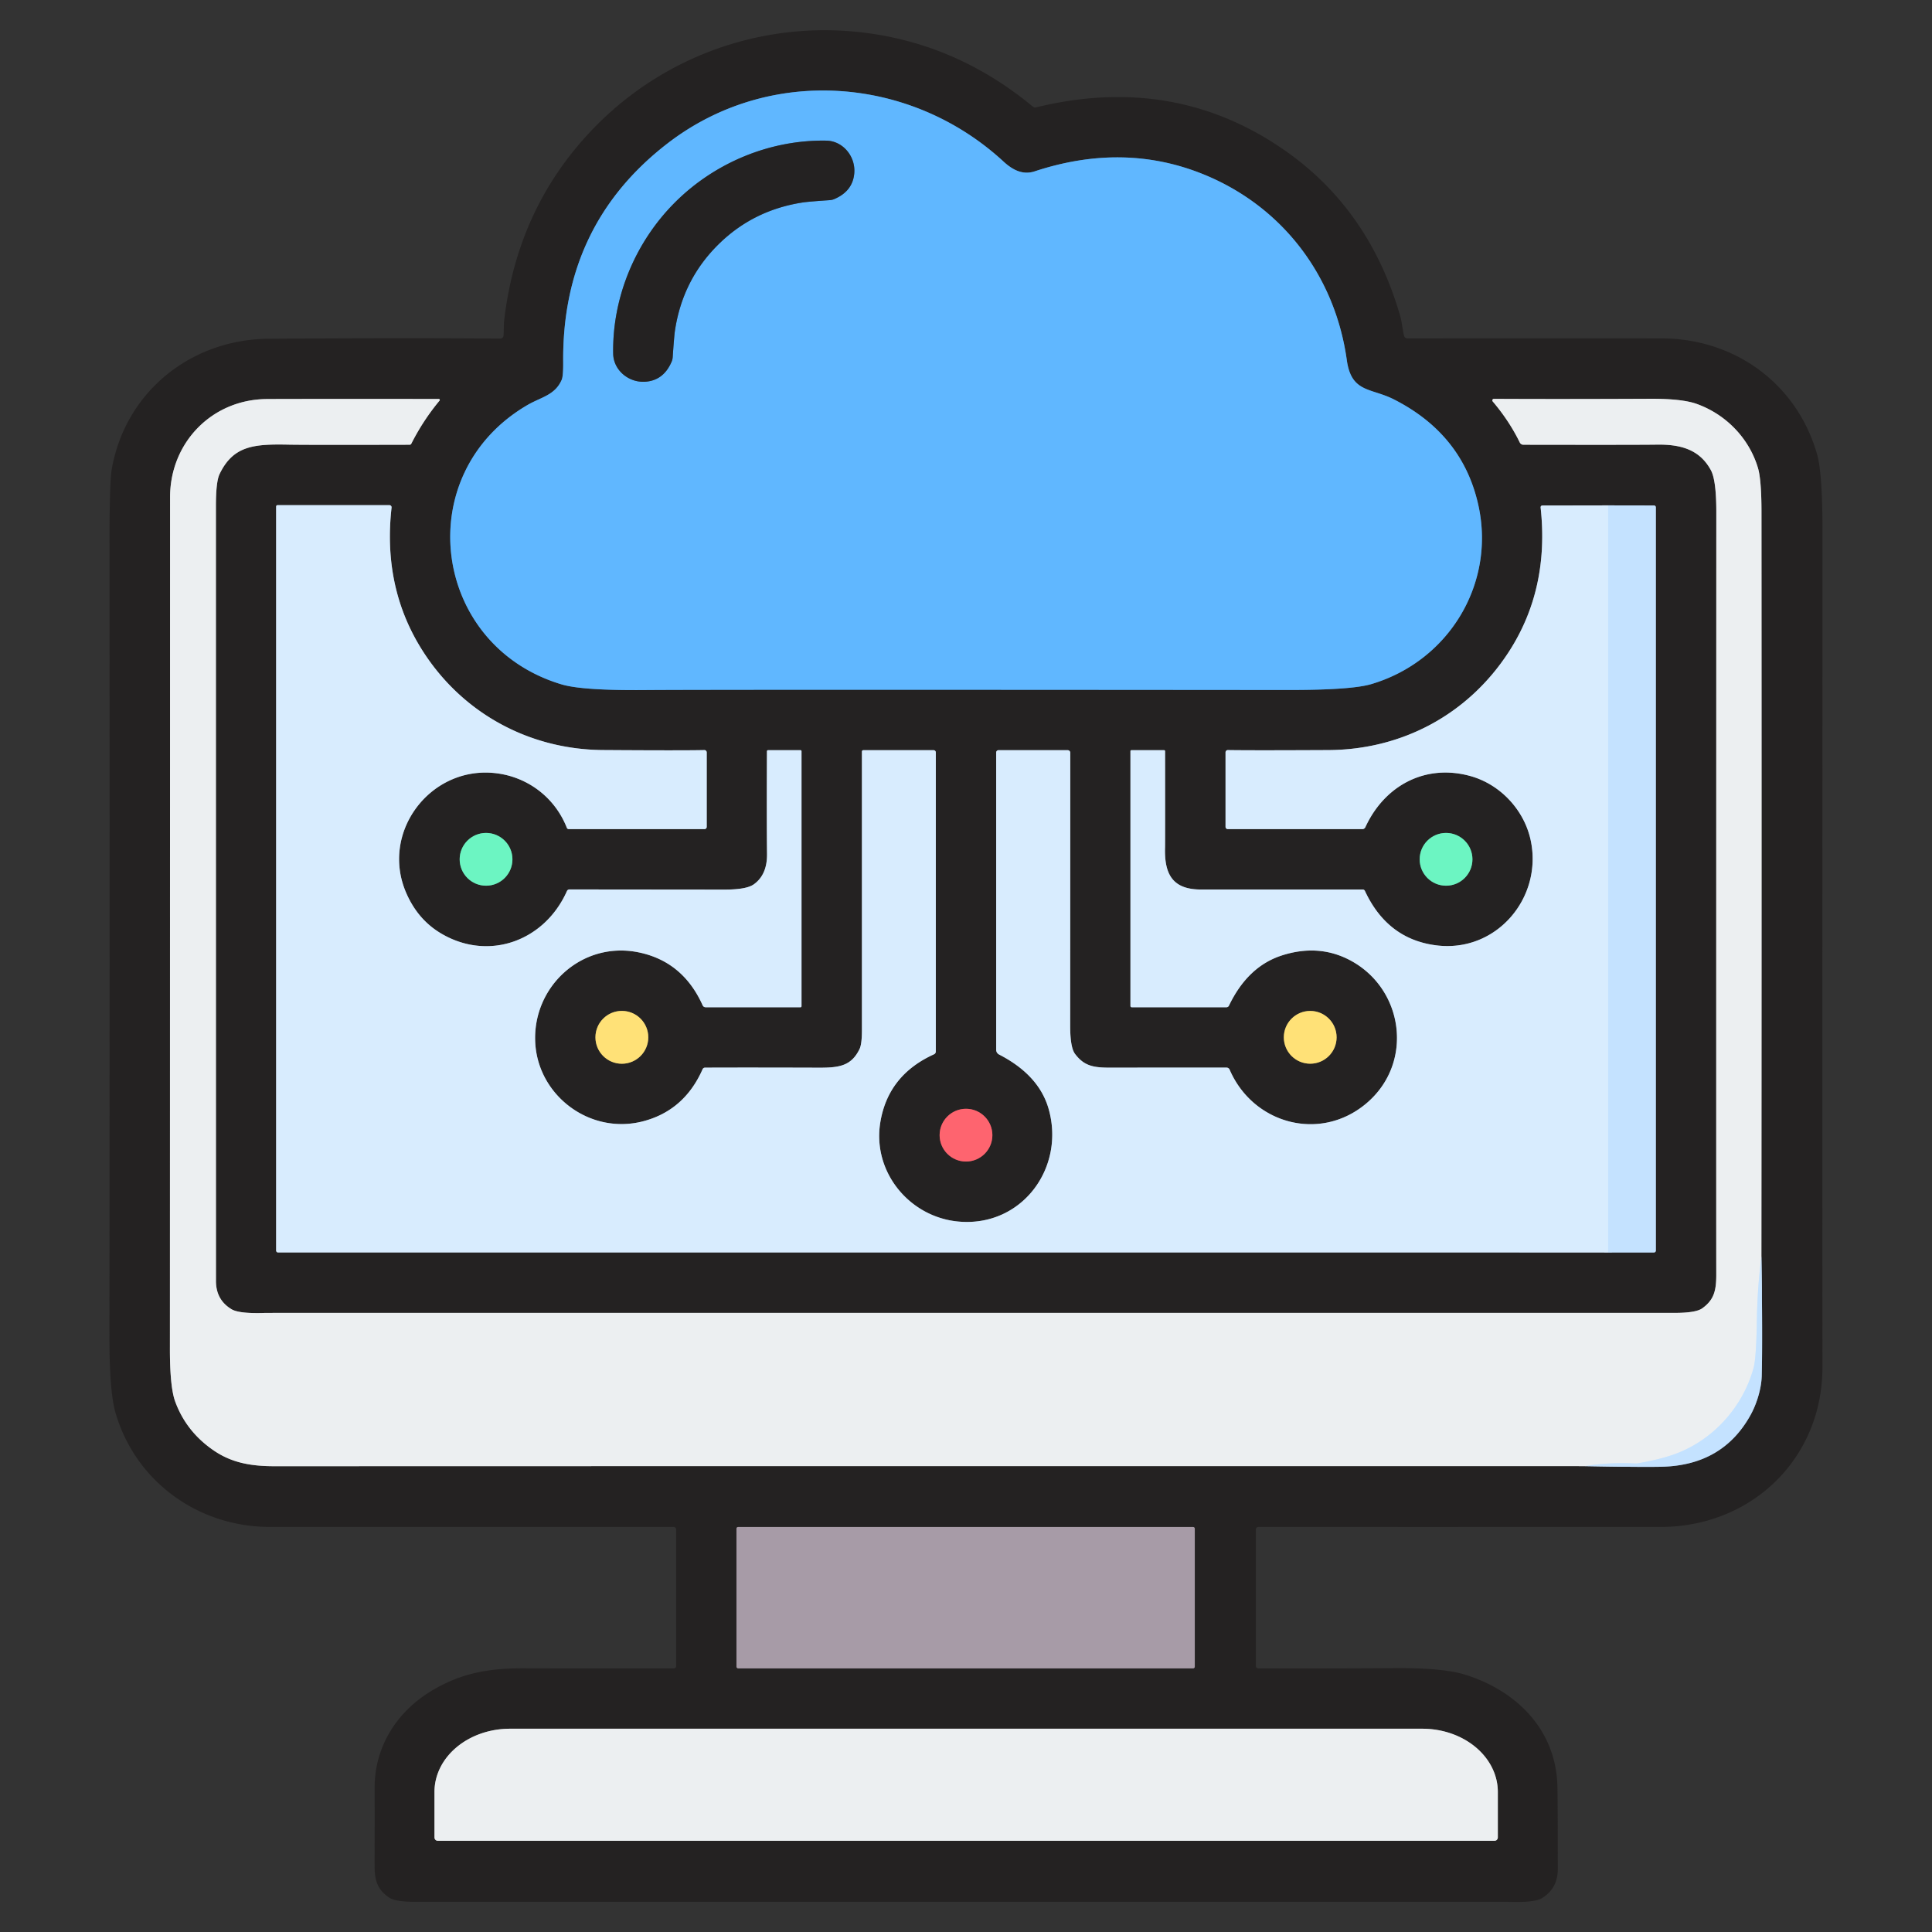
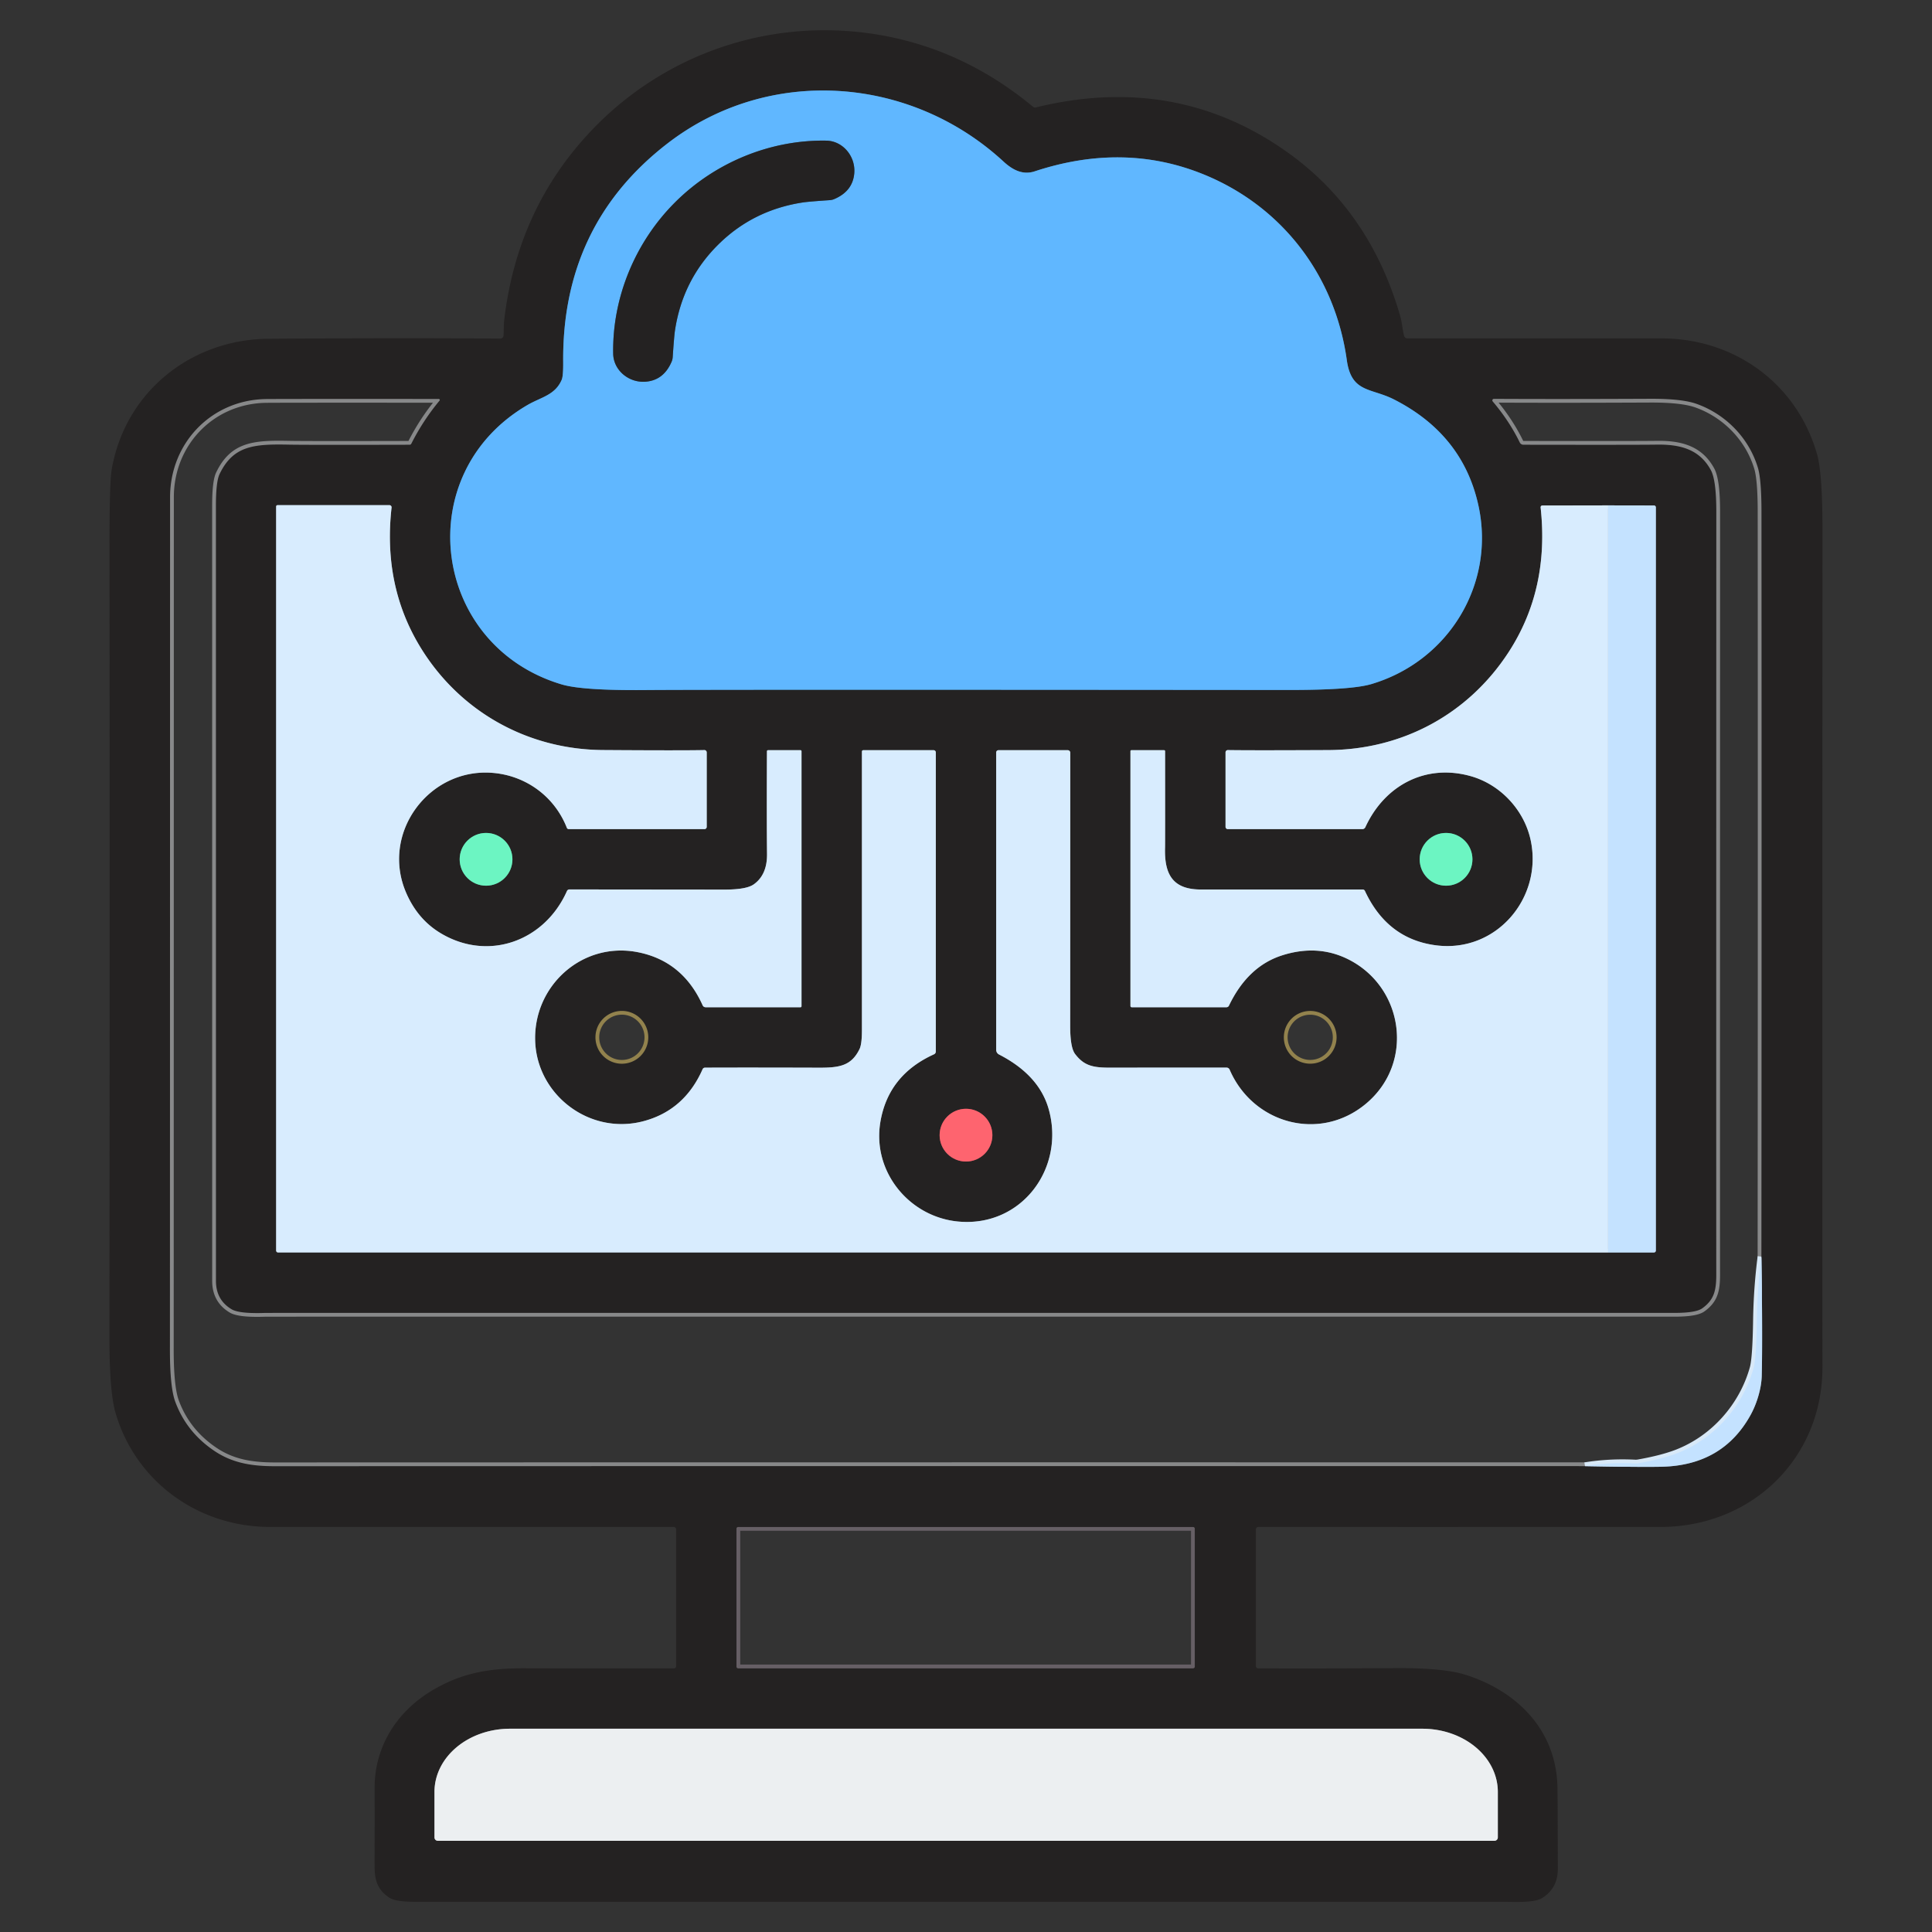
<svg xmlns="http://www.w3.org/2000/svg" version="1.1" viewBox="0.00 0.00 512.00 512.00">
  <rect x="0.00" y="0.00" width="512.00" height="512.00" fill="#333333" stroke="none" />
  <g stroke-width="2.00" fill="none" stroke-linecap="butt">
    <path stroke="#426d91" vector-effect="non-scaling-stroke" d="   M 363.43 181.29   C 383.87 175.22 396.23 154.90 391.86 134.26   Q 387.83 115.23 369.45 105.87   C 363.32 102.74 358.14 104.17 356.92 95.45   C 353.80 73.03 339.77 54.66 318.91 46.19   Q 297.80 37.63 274.20 45.41   C 271.15 46.41 268.49 45.16 265.96 42.83   C 241.31 20.08 203.76 17.26 176.85 38.05   Q 148.93 59.62 149.25 95.96   Q 149.28 99.64 148.86 100.64   C 147.11 104.73 143.39 105.24 139.81 107.32   C 108.47 125.56 114.32 171.08 148.86 181.38   Q 154.35 183.01 170.78 182.87   Q 187.95 182.72 341.39 182.85   Q 358.13 182.87 363.43 181.29" />
    <path stroke="#748291" vector-effect="non-scaling-stroke" d="   M 420.03 388.54   Q 435.43 388.83 440.50 388.70   Q 456.54 388.28 463.89 375.04   C 465.60 371.97 466.80 367.91 466.88 364.57   Q 467.12 354.09 466.79 333.02" />
    <path stroke="#88898a" vector-effect="non-scaling-stroke" d="   M 466.79 333.02   Q 466.87 234.34 466.81 135.61   Q 466.80 127.10 465.87 123.99   C 463.50 116.07 457.33 109.79 449.64 107.04   Q 445.72 105.64 437.22 105.68   Q 412.73 105.79 395.90 105.70   A 0.42 0.41 70.4 0 0 395.58 106.38   Q 399.99 111.58 402.76 117.27   A 1.06 1.06 0.0 0 0 403.71 117.86   Q 434.16 117.91 439.08 117.83   C 445.53 117.73 450.47 119.20 453.40 124.60   Q 454.84 127.25 454.84 135.62   Q 454.80 318.37 454.83 337.70   C 454.84 341.97 454.27 344.45 451.11 346.72   Q 449.42 347.94 443.73 347.93   Q 71.27 347.91 70.29 347.94   Q 63.41 348.18 61.38 346.97   Q 57.25 344.51 57.23 339.50   Q 57.23 338.75 57.22 134.03   Q 57.22 127.65 58.19 125.63   C 61.78 118.17 67.15 117.65 76.31 117.83   Q 80.93 117.93 108.57 117.86   A 0.48 0.48 0.0 0 0 109.00 117.59   Q 112.14 111.39 116.49 106.16   A 0.27 0.26 19.6 0 0 116.28 105.73   Q 78.94 105.70 70.76 105.75   C 56.17 105.83 45.07 117.30 45.07 131.77   Q 45.04 355.17 45.03 356.86   Q 44.98 367.48 46.43 371.43   Q 49.36 379.42 56.64 384.39   C 61.44 387.68 66.57 388.56 72.75 388.56   Q 246.40 388.51 420.03 388.54" />
    <path stroke="#d8e9f8" vector-effect="non-scaling-stroke" d="   M 466.79 333.02   Q 465.72 341.33 465.59 349.83   Q 465.44 359.93 464.70 362.59   C 461.87 372.74 454.28 381.33 444.41 385.14   Q 440.47 386.66 434.22 387.77   A 3.83 3.75 40.8 0 1 433.27 387.83   Q 426.48 387.49 420.03 388.54" />
    <path stroke="#748291" vector-effect="non-scaling-stroke" d="   M 426.18 331.92   L 438.31 331.92   A 0.51 0.51 0.0 0 0 438.82 331.41   L 438.82 134.46   A 0.51 0.51 0.0 0 0 438.31 133.95   L 426.18 133.93" />
    <path stroke="#7e8790" vector-effect="non-scaling-stroke" d="   M 426.18 133.93   L 408.74 133.96   A 0.47 0.46 86.7 0 0 408.28 134.48   Q 410.66 156.14 399.77 172.87   C 389.10 189.25 371.67 198.69 352.00 198.78   Q 331.31 198.88 325.39 198.78   A 0.61 0.60 -89.5 0 0 324.78 199.39   L 324.78 219.12   A 0.61 0.61 0.0 0 0 325.39 219.73   L 361.04 219.73   A 0.89 0.87 -77.1 0 0 361.83 219.22   C 366.98 208.03 377.91 202.31 389.84 205.71   C 397.70 207.96 403.92 214.71 405.63 222.60   C 408.94 237.86 396.57 252.59 380.56 250.52   Q 367.66 248.86 361.72 236.11   A 0.67 0.67 0.0 0 0 361.11 235.72   Q 333.91 235.72 318.29 235.73   C 310.95 235.74 308.51 231.92 308.75 224.55   Q 308.78 223.55 308.76 199.07   A 0.26 0.26 0.0 0 0 308.50 198.81   L 299.82 198.81   A 0.24 0.23 0.0 0 0 299.58 199.04   L 299.58 266.60   A 0.33 0.33 0.0 0 0 299.91 266.93   L 325.03 266.93   A 0.73 0.72 -76.8 0 0 325.68 266.52   Q 330.66 256.12 339.71 253.20   Q 349.34 250.11 357.58 254.37   C 372.06 261.87 374.85 281.76 361.99 292.50   C 349.77 302.71 332.05 297.84 325.86 283.46   A 0.88 0.86 -10.9 0 0 325.05 282.93   Q 310.18 282.92 294.10 282.94   C 289.75 282.94 287.30 282.48 284.91 279.32   Q 283.61 277.61 283.61 271.89   Q 283.64 201.77 283.63 199.47   A 0.67 0.67 0.0 0 0 282.96 198.81   L 264.60 198.81   A 0.60 0.60 0.0 0 0 264.00 199.41   L 264.00 278.22   A 1.39 1.38 13.8 0 0 264.75 279.45   Q 275.38 284.91 277.92 293.95   C 282.31 309.55 270.77 325.23 254.03 323.73   C 241.03 322.56 231.17 310.61 233.28 297.50   Q 235.31 284.94 247.52 279.40   A 0.81 0.80 78.3 0 0 248.00 278.66   L 248.00 199.39   A 0.58 0.58 0.0 0 0 247.42 198.81   L 228.77 198.81   A 0.35 0.35 0.0 0 0 228.42 199.16   Q 228.42 244.19 228.42 273.00   Q 228.42 276.69 227.79 278.00   C 225.62 282.46 222.47 282.97 217.01 282.95   Q 197.57 282.89 186.81 282.94   A 0.69 0.69 0.0 0 0 186.20 283.34   Q 181.41 294.21 170.59 297.11   C 156.51 300.88 142.65 290.49 141.85 276.41   C 141.01 261.45 154.28 249.26 169.32 252.40   Q 181.01 254.84 186.21 266.42   A 0.85 0.84 -11.6 0 0 186.99 266.93   L 212.15 266.93   A 0.27 0.26 90.0 0 0 212.41 266.66   L 212.41 199.07   A 0.26 0.26 0.0 0 0 212.15 198.81   L 203.54 198.81   A 0.29 0.28 -0.0 0 0 203.25 199.09   Q 203.17 217.34 203.27 226.27   Q 203.34 231.81 199.76 234.36   Q 197.80 235.76 191.96 235.75   Q 150.90 235.71 150.87 235.71   A 0.72 0.71 10.8 0 0 150.25 236.13   C 144.32 249.47 129.39 254.85 116.80 247.32   Q 110.70 243.67 107.65 236.63   C 100.76 220.78 113.72 203.34 130.69 204.83   C 139.43 205.59 146.97 211.10 150.22 219.38   A 0.56 0.55 78.9 0 0 150.73 219.73   L 186.69 219.73   A 0.61 0.60 -90.0 0 0 187.29 219.12   L 187.29 199.40   A 0.62 0.61 89.1 0 0 186.66 198.78   Q 180.72 198.91 159.76 198.77   C 139.38 198.62 121.20 188.16 110.94 170.74   Q 101.49 154.69 103.77 134.50   A 0.57 0.57 0.0 0 0 103.20 133.87   L 73.55 133.87   A 0.37 0.37 0.0 0 0 73.18 134.24   L 73.18 331.41   A 0.50 0.50 0.0 0 0 73.68 331.91   L 426.18 331.92" />
-     <path stroke="#cee7ff" vector-effect="non-scaling-stroke" d="   M 426.18 133.93   L 426.18 331.92" />
    <path stroke="#488c72" vector-effect="non-scaling-stroke" d="   M 135.80 227.73   A 6.99 6.99 0.0 0 0 128.81 220.74   A 6.99 6.99 0.0 0 0 121.82 227.73   A 6.99 6.99 0.0 0 0 128.81 234.72   A 6.99 6.99 0.0 0 0 135.80 227.73" />
    <path stroke="#488c72" vector-effect="non-scaling-stroke" d="   M 390.21 227.73   A 6.99 6.99 0.0 0 0 383.22 220.74   A 6.99 6.99 0.0 0 0 376.23 227.73   A 6.99 6.99 0.0 0 0 383.22 234.72   A 6.99 6.99 0.0 0 0 390.21 227.73" />
    <path stroke="#92824d" vector-effect="non-scaling-stroke" d="   M 171.80 274.90   A 7.00 7.00 0.0 0 0 164.80 267.90   A 7.00 7.00 0.0 0 0 157.80 274.90   A 7.00 7.00 0.0 0 0 164.80 281.90   A 7.00 7.00 0.0 0 0 171.80 274.90" />
    <path stroke="#92824d" vector-effect="non-scaling-stroke" d="   M 354.21 274.90   A 6.99 6.99 0.0 0 0 347.22 267.91   A 6.99 6.99 0.0 0 0 340.23 274.90   A 6.99 6.99 0.0 0 0 347.22 281.89   A 6.99 6.99 0.0 0 0 354.21 274.90" />
    <path stroke="#914349" vector-effect="non-scaling-stroke" d="   M 262.99 300.83   A 6.99 6.99 0.0 0 0 256.00 293.84   A 6.99 6.99 0.0 0 0 249.01 300.83   A 6.99 6.99 0.0 0 0 256.00 307.82   A 6.99 6.99 0.0 0 0 262.99 300.83" />
    <path stroke="#665f65" vector-effect="non-scaling-stroke" d="   M 316.63 405.12   A 0.45 0.45 0.0 0 0 316.18 404.67   L 195.62 404.67   A 0.45 0.45 0.0 0 0 195.17 405.12   L 195.17 441.68   A 0.45 0.45 0.0 0 0 195.62 442.13   L 316.18 442.13   A 0.45 0.45 0.0 0 0 316.63 441.68   L 316.63 405.12" />
    <path stroke="#88898a" vector-effect="non-scaling-stroke" d="   M 116.03 487.83   L 396.05 487.83   A 0.89 0.89 0.0 0 0 396.94 486.94   L 396.94 474.88   A 20.01 16.75 0.0 0 0 376.93 458.13   L 135.15 458.13   A 20.01 16.75 0.0 0 0 115.14 474.88   L 115.14 486.94   A 0.89 0.89 0.0 0 0 116.03 487.83" />
    <path stroke="#426d91" vector-effect="non-scaling-stroke" d="   M 178.88 53.64   C 168.34 64.17 162.24 78.84 162.50 93.75   C 162.58 98.12 166.65 101.53 171.15 101.15   Q 175.90 100.75 177.99 95.84   A 3.58 3.54 58.7 0 0 178.27 94.67   Q 178.65 89.07 178.87 87.60   Q 180.88 74.27 190.20 64.96   Q 199.51 55.65 212.84 53.64   Q 214.31 53.42 219.91 53.04   A 3.58 3.54 31.3 0 0 221.08 52.76   Q 225.99 50.67 226.39 45.92   C 226.77 41.42 223.36 37.35 218.99 37.27   C 204.09 37.01 189.42 43.10 178.88 53.64" />
  </g>
  <path fill="#242222" d="   M 332.82 405.34   L 332.82 441.53   A 0.60 0.60 0.0 0 0 333.42 442.13   Q 349.90 442.19 369.91 442.07   Q 382.54 441.99 388.39 443.84   C 401.98 448.13 412.31 458.42 412.73 473.26   Q 412.81 476.12 412.84 495.26   Q 412.85 500.49 408.56 503.07   Q 406.60 504.26 399.27 504.00   Q 399.24 504.00 110.13 504.00   Q 104.80 504.00 103.17 502.90   C 100.15 500.89 99.26 498.46 99.27 494.54   Q 99.29 484.02 99.28 473.75   C 99.27 462.66 105.38 453.37 114.68 447.90   C 122.57 443.25 129.96 442.01 139.80 442.12   Q 142.40 442.14 178.61 442.13   A 0.57 0.57 0.0 0 0 179.18 441.56   L 179.18 405.32   A 0.66 0.66 0.0 0 0 178.52 404.66   Q 99.94 404.67 71.50 404.65   C 52.45 404.64 35.86 392.56 30.59 374.33   Q 28.99 368.79 29.00 354.06   Q 29.09 248.03 29.02 144.54   Q 29.01 127.94 29.59 124.50   C 33.09 104.00 50.47 89.91 71.26 89.77   Q 106.77 89.52 132.57 89.73   A 0.86 0.86 0.0 0 0 133.44 88.93   C 133.53 87.69 133.48 86.07 133.61 84.93   Q 137.03 55.39 156.67 34.66   C 175.76 14.52 203.20 4.94 230.75 8.89   Q 254.47 12.30 273.77 28.30   A 0.85 0.82 56.9 0 0 274.50 28.47   Q 311.22 19.49 340.44 39.83   Q 362.88 55.45 371.04 83.65   C 371.50 85.25 371.68 87.27 372.09 88.98   A 0.91 0.91 0.0 0 0 372.97 89.67   Q 417.97 89.66 440.25 89.67   C 459.68 89.69 476.15 101.61 481.53 120.33   Q 482.99 125.40 482.98 140.81   Q 482.91 315.49 482.97 362.25   C 483.00 386.53 464.20 404.66 440.00 404.66   Q 368.44 404.67 333.50 404.66   A 0.68 0.68 0.0 0 0 332.82 405.34   Z   M 363.43 181.29   C 383.87 175.22 396.23 154.90 391.86 134.26   Q 387.83 115.23 369.45 105.87   C 363.32 102.74 358.14 104.17 356.92 95.45   C 353.80 73.03 339.77 54.66 318.91 46.19   Q 297.80 37.63 274.20 45.41   C 271.15 46.41 268.49 45.16 265.96 42.83   C 241.31 20.08 203.76 17.26 176.85 38.05   Q 148.93 59.62 149.25 95.96   Q 149.28 99.64 148.86 100.64   C 147.11 104.73 143.39 105.24 139.81 107.32   C 108.47 125.56 114.32 171.08 148.86 181.38   Q 154.35 183.01 170.78 182.87   Q 187.95 182.72 341.39 182.85   Q 358.13 182.87 363.43 181.29   Z   M 420.03 388.54   Q 435.43 388.83 440.50 388.70   Q 456.54 388.28 463.89 375.04   C 465.60 371.97 466.80 367.91 466.88 364.57   Q 467.12 354.09 466.79 333.02   Q 466.87 234.34 466.81 135.61   Q 466.80 127.10 465.87 123.99   C 463.50 116.07 457.33 109.79 449.64 107.04   Q 445.72 105.64 437.22 105.68   Q 412.73 105.79 395.90 105.70   A 0.42 0.41 70.4 0 0 395.58 106.38   Q 399.99 111.58 402.76 117.27   A 1.06 1.06 0.0 0 0 403.71 117.86   Q 434.16 117.91 439.08 117.83   C 445.53 117.73 450.47 119.20 453.40 124.60   Q 454.84 127.25 454.84 135.62   Q 454.80 318.37 454.83 337.70   C 454.84 341.97 454.27 344.45 451.11 346.72   Q 449.42 347.94 443.73 347.93   Q 71.27 347.91 70.29 347.94   Q 63.41 348.18 61.38 346.97   Q 57.25 344.51 57.23 339.50   Q 57.23 338.75 57.22 134.03   Q 57.22 127.65 58.19 125.63   C 61.78 118.17 67.15 117.65 76.31 117.83   Q 80.93 117.93 108.57 117.86   A 0.48 0.48 0.0 0 0 109.00 117.59   Q 112.14 111.39 116.49 106.16   A 0.27 0.26 19.6 0 0 116.28 105.73   Q 78.94 105.70 70.76 105.75   C 56.17 105.83 45.07 117.30 45.07 131.77   Q 45.04 355.17 45.03 356.86   Q 44.98 367.48 46.43 371.43   Q 49.36 379.42 56.64 384.39   C 61.44 387.68 66.57 388.56 72.75 388.56   Q 246.40 388.51 420.03 388.54   Z   M 426.18 331.92   L 438.31 331.92   A 0.51 0.51 0.0 0 0 438.82 331.41   L 438.82 134.46   A 0.51 0.51 0.0 0 0 438.31 133.95   L 426.18 133.93   L 408.74 133.96   A 0.47 0.46 86.7 0 0 408.28 134.48   Q 410.66 156.14 399.77 172.87   C 389.10 189.25 371.67 198.69 352.00 198.78   Q 331.31 198.88 325.39 198.78   A 0.61 0.60 -89.5 0 0 324.78 199.39   L 324.78 219.12   A 0.61 0.61 0.0 0 0 325.39 219.73   L 361.04 219.73   A 0.89 0.87 -77.1 0 0 361.83 219.22   C 366.98 208.03 377.91 202.31 389.84 205.71   C 397.70 207.96 403.92 214.71 405.63 222.60   C 408.94 237.86 396.57 252.59 380.56 250.52   Q 367.66 248.86 361.72 236.11   A 0.67 0.67 0.0 0 0 361.11 235.72   Q 333.91 235.72 318.29 235.73   C 310.95 235.74 308.51 231.92 308.75 224.55   Q 308.78 223.55 308.76 199.07   A 0.26 0.26 0.0 0 0 308.50 198.81   L 299.82 198.81   A 0.24 0.23 0.0 0 0 299.58 199.04   L 299.58 266.60   A 0.33 0.33 0.0 0 0 299.91 266.93   L 325.03 266.93   A 0.73 0.72 -76.8 0 0 325.68 266.52   Q 330.66 256.12 339.71 253.20   Q 349.34 250.11 357.58 254.37   C 372.06 261.87 374.85 281.76 361.99 292.50   C 349.77 302.71 332.05 297.84 325.86 283.46   A 0.88 0.86 -10.9 0 0 325.05 282.93   Q 310.18 282.92 294.10 282.94   C 289.75 282.94 287.30 282.48 284.91 279.32   Q 283.61 277.61 283.61 271.89   Q 283.64 201.77 283.63 199.47   A 0.67 0.67 0.0 0 0 282.96 198.81   L 264.60 198.81   A 0.60 0.60 0.0 0 0 264.00 199.41   L 264.00 278.22   A 1.39 1.38 13.8 0 0 264.75 279.45   Q 275.38 284.91 277.92 293.95   C 282.31 309.55 270.77 325.23 254.03 323.73   C 241.03 322.56 231.17 310.61 233.28 297.50   Q 235.31 284.94 247.52 279.40   A 0.81 0.80 78.3 0 0 248.00 278.66   L 248.00 199.39   A 0.58 0.58 0.0 0 0 247.42 198.81   L 228.77 198.81   A 0.35 0.35 0.0 0 0 228.42 199.16   Q 228.42 244.19 228.42 273.00   Q 228.42 276.69 227.79 278.00   C 225.62 282.46 222.47 282.97 217.01 282.95   Q 197.57 282.89 186.81 282.94   A 0.69 0.69 0.0 0 0 186.20 283.34   Q 181.41 294.21 170.59 297.11   C 156.51 300.88 142.65 290.49 141.85 276.41   C 141.01 261.45 154.28 249.26 169.32 252.40   Q 181.01 254.84 186.21 266.42   A 0.85 0.84 -11.6 0 0 186.99 266.93   L 212.15 266.93   A 0.27 0.26 90.0 0 0 212.41 266.66   L 212.41 199.07   A 0.26 0.26 0.0 0 0 212.15 198.81   L 203.54 198.81   A 0.29 0.28 -0.0 0 0 203.25 199.09   Q 203.17 217.34 203.27 226.27   Q 203.34 231.81 199.76 234.36   Q 197.80 235.76 191.96 235.75   Q 150.90 235.71 150.87 235.71   A 0.72 0.71 10.8 0 0 150.25 236.13   C 144.32 249.47 129.39 254.85 116.80 247.32   Q 110.70 243.67 107.65 236.63   C 100.76 220.78 113.72 203.34 130.69 204.83   C 139.43 205.59 146.97 211.10 150.22 219.38   A 0.56 0.55 78.9 0 0 150.73 219.73   L 186.69 219.73   A 0.61 0.60 -90.0 0 0 187.29 219.12   L 187.29 199.40   A 0.62 0.61 89.1 0 0 186.66 198.78   Q 180.72 198.91 159.76 198.77   C 139.38 198.62 121.20 188.16 110.94 170.74   Q 101.49 154.69 103.77 134.50   A 0.57 0.57 0.0 0 0 103.20 133.87   L 73.55 133.87   A 0.37 0.37 0.0 0 0 73.18 134.24   L 73.18 331.41   A 0.50 0.50 0.0 0 0 73.68 331.91   L 426.18 331.92   Z   M 135.80 227.73   A 6.99 6.99 0.0 0 0 128.81 220.74   A 6.99 6.99 0.0 0 0 121.82 227.73   A 6.99 6.99 0.0 0 0 128.81 234.72   A 6.99 6.99 0.0 0 0 135.80 227.73   Z   M 390.21 227.73   A 6.99 6.99 0.0 0 0 383.22 220.74   A 6.99 6.99 0.0 0 0 376.23 227.73   A 6.99 6.99 0.0 0 0 383.22 234.72   A 6.99 6.99 0.0 0 0 390.21 227.73   Z   M 171.80 274.90   A 7.00 7.00 0.0 0 0 164.80 267.90   A 7.00 7.00 0.0 0 0 157.80 274.90   A 7.00 7.00 0.0 0 0 164.80 281.90   A 7.00 7.00 0.0 0 0 171.80 274.90   Z   M 354.21 274.90   A 6.99 6.99 0.0 0 0 347.22 267.91   A 6.99 6.99 0.0 0 0 340.23 274.90   A 6.99 6.99 0.0 0 0 347.22 281.89   A 6.99 6.99 0.0 0 0 354.21 274.90   Z   M 262.99 300.83   A 6.99 6.99 0.0 0 0 256.00 293.84   A 6.99 6.99 0.0 0 0 249.01 300.83   A 6.99 6.99 0.0 0 0 256.00 307.82   A 6.99 6.99 0.0 0 0 262.99 300.83   Z   M 316.63 405.12   A 0.45 0.45 0.0 0 0 316.18 404.67   L 195.62 404.67   A 0.45 0.45 0.0 0 0 195.17 405.12   L 195.17 441.68   A 0.45 0.45 0.0 0 0 195.62 442.13   L 316.18 442.13   A 0.45 0.45 0.0 0 0 316.63 441.68   L 316.63 405.12   Z   M 116.03 487.83   L 396.05 487.83   A 0.89 0.89 0.0 0 0 396.94 486.94   L 396.94 474.88   A 20.01 16.75 0.0 0 0 376.93 458.13   L 135.15 458.13   A 20.01 16.75 0.0 0 0 115.14 474.88   L 115.14 486.94   A 0.89 0.89 0.0 0 0 116.03 487.83   Z" />
  <path fill="#60b7ff" d="   M 391.86 134.26   C 396.23 154.90 383.87 175.22 363.43 181.29   Q 358.13 182.87 341.39 182.85   Q 187.95 182.72 170.78 182.87   Q 154.35 183.01 148.86 181.38   C 114.32 171.08 108.47 125.56 139.81 107.32   C 143.39 105.24 147.11 104.73 148.86 100.64   Q 149.28 99.64 149.25 95.96   Q 148.93 59.62 176.85 38.05   C 203.76 17.26 241.31 20.08 265.96 42.83   C 268.49 45.16 271.15 46.41 274.20 45.41   Q 297.80 37.63 318.91 46.19   C 339.77 54.66 353.80 73.03 356.92 95.45   C 358.14 104.17 363.32 102.74 369.45 105.87   Q 387.83 115.23 391.86 134.26   Z   M 178.88 53.64   C 168.34 64.17 162.24 78.84 162.50 93.75   C 162.58 98.12 166.65 101.53 171.15 101.15   Q 175.90 100.75 177.99 95.84   A 3.58 3.54 58.7 0 0 178.27 94.67   Q 178.65 89.07 178.87 87.60   Q 180.88 74.27 190.20 64.96   Q 199.51 55.65 212.84 53.64   Q 214.31 53.42 219.91 53.04   A 3.58 3.54 31.3 0 0 221.08 52.76   Q 225.99 50.67 226.39 45.92   C 226.77 41.42 223.36 37.35 218.99 37.27   C 204.09 37.01 189.42 43.10 178.88 53.64   Z" />
  <path fill="#242222" d="   M 190.20 64.96   Q 180.88 74.27 178.87 87.60   Q 178.65 89.07 178.27 94.67   A 3.58 3.54 58.7 0 1 177.99 95.84   Q 175.90 100.75 171.15 101.15   C 166.65 101.53 162.58 98.12 162.50 93.75   C 162.24 78.84 168.34 64.17 178.88 53.64   C 189.42 43.10 204.09 37.01 218.99 37.27   C 223.36 37.35 226.77 41.42 226.39 45.92   Q 225.99 50.67 221.08 52.76   A 3.58 3.54 31.3 0 1 219.91 53.04   Q 214.31 53.42 212.84 53.64   Q 199.51 55.65 190.20 64.96   Z" />
-   <path fill="#eceff1" d="   M 466.79 333.02   Q 465.72 341.33 465.59 349.83   Q 465.44 359.93 464.70 362.59   C 461.87 372.74 454.28 381.33 444.41 385.14   Q 440.47 386.66 434.22 387.77   A 3.83 3.75 40.8 0 1 433.27 387.83   Q 426.48 387.49 420.03 388.54   Q 246.40 388.51 72.75 388.56   C 66.57 388.56 61.44 387.68 56.64 384.39   Q 49.36 379.42 46.43 371.43   Q 44.98 367.48 45.03 356.86   Q 45.04 355.17 45.07 131.77   C 45.07 117.30 56.17 105.83 70.76 105.75   Q 78.94 105.70 116.28 105.73   A 0.27 0.26 19.6 0 1 116.49 106.16   Q 112.14 111.39 109.00 117.59   A 0.48 0.48 0.0 0 1 108.57 117.86   Q 80.93 117.93 76.31 117.83   C 67.15 117.65 61.78 118.17 58.19 125.63   Q 57.22 127.65 57.22 134.03   Q 57.23 338.75 57.23 339.50   Q 57.25 344.51 61.38 346.97   Q 63.41 348.18 70.29 347.94   Q 71.27 347.91 443.73 347.93   Q 449.42 347.94 451.11 346.72   C 454.27 344.45 454.84 341.97 454.83 337.70   Q 454.80 318.37 454.84 135.62   Q 454.84 127.25 453.40 124.60   C 450.47 119.20 445.53 117.73 439.08 117.83   Q 434.16 117.91 403.71 117.86   A 1.06 1.06 0.0 0 1 402.76 117.27   Q 399.99 111.58 395.58 106.38   A 0.42 0.41 70.4 0 1 395.90 105.70   Q 412.73 105.79 437.22 105.68   Q 445.72 105.64 449.64 107.04   C 457.33 109.79 463.50 116.07 465.87 123.99   Q 466.80 127.10 466.81 135.61   Q 466.87 234.34 466.79 333.02   Z" />
  <path fill="#d8ecfe" d="   M 426.18 133.93   L 426.18 331.92   L 73.68 331.91   A 0.50 0.50 0.0 0 1 73.18 331.41   L 73.18 134.24   A 0.37 0.37 0.0 0 1 73.55 133.87   L 103.20 133.87   A 0.57 0.57 0.0 0 1 103.77 134.50   Q 101.49 154.69 110.94 170.74   C 121.20 188.16 139.38 198.62 159.76 198.77   Q 180.72 198.91 186.66 198.78   A 0.62 0.61 89.1 0 1 187.29 199.40   L 187.29 219.12   A 0.61 0.60 -90.0 0 1 186.69 219.73   L 150.73 219.73   A 0.56 0.55 78.9 0 1 150.22 219.38   C 146.97 211.10 139.43 205.59 130.69 204.83   C 113.72 203.34 100.76 220.78 107.65 236.63   Q 110.70 243.67 116.80 247.32   C 129.39 254.85 144.32 249.47 150.25 236.13   A 0.72 0.71 10.8 0 1 150.87 235.71   Q 150.90 235.71 191.96 235.75   Q 197.80 235.76 199.76 234.36   Q 203.34 231.81 203.27 226.27   Q 203.17 217.34 203.25 199.09   A 0.29 0.28 -0.0 0 1 203.54 198.81   L 212.15 198.81   A 0.26 0.26 0.0 0 1 212.41 199.07   L 212.41 266.66   A 0.27 0.26 -90.0 0 1 212.15 266.93   L 186.99 266.93   A 0.85 0.84 -11.6 0 1 186.21 266.42   Q 181.01 254.84 169.32 252.40   C 154.28 249.26 141.01 261.45 141.85 276.41   C 142.65 290.49 156.51 300.88 170.59 297.11   Q 181.41 294.21 186.20 283.34   A 0.69 0.69 0.0 0 1 186.81 282.94   Q 197.57 282.89 217.01 282.95   C 222.47 282.97 225.62 282.46 227.79 278.00   Q 228.42 276.69 228.42 273.00   Q 228.42 244.19 228.42 199.16   A 0.35 0.35 0.0 0 1 228.77 198.81   L 247.42 198.81   A 0.58 0.58 0.0 0 1 248.00 199.39   L 248.00 278.66   A 0.81 0.80 78.3 0 1 247.52 279.40   Q 235.31 284.94 233.28 297.50   C 231.17 310.61 241.03 322.56 254.03 323.73   C 270.77 325.23 282.31 309.55 277.92 293.95   Q 275.38 284.91 264.75 279.45   A 1.39 1.38 13.8 0 1 264.00 278.22   L 264.00 199.41   A 0.60 0.60 0.0 0 1 264.60 198.81   L 282.96 198.81   A 0.67 0.67 0.0 0 1 283.63 199.47   Q 283.64 201.77 283.61 271.89   Q 283.61 277.61 284.91 279.32   C 287.30 282.48 289.75 282.94 294.10 282.94   Q 310.18 282.92 325.05 282.93   A 0.88 0.86 -10.9 0 1 325.86 283.46   C 332.05 297.84 349.77 302.71 361.99 292.50   C 374.85 281.76 372.06 261.87 357.58 254.37   Q 349.34 250.11 339.71 253.20   Q 330.66 256.12 325.68 266.52   A 0.73 0.72 -76.8 0 1 325.03 266.93   L 299.91 266.93   A 0.33 0.33 0.0 0 1 299.58 266.60   L 299.58 199.04   A 0.24 0.23 -0.0 0 1 299.82 198.81   L 308.50 198.81   A 0.26 0.26 0.0 0 1 308.76 199.07   Q 308.78 223.55 308.75 224.55   C 308.51 231.92 310.95 235.74 318.29 235.73   Q 333.91 235.72 361.11 235.72   A 0.67 0.67 0.0 0 1 361.72 236.11   Q 367.66 248.86 380.56 250.52   C 396.57 252.59 408.94 237.86 405.63 222.60   C 403.92 214.71 397.70 207.96 389.84 205.71   C 377.91 202.31 366.98 208.03 361.83 219.22   A 0.89 0.87 -77.1 0 1 361.04 219.73   L 325.39 219.73   A 0.61 0.61 0.0 0 1 324.78 219.12   L 324.78 199.39   A 0.61 0.60 -89.5 0 1 325.39 198.78   Q 331.31 198.88 352.00 198.78   C 371.67 198.69 389.10 189.25 399.77 172.87   Q 410.66 156.14 408.28 134.48   A 0.47 0.46 86.7 0 1 408.74 133.96   L 426.18 133.93   Z" />
  <path fill="#c4e2ff" d="   M 426.18 331.92   L 426.18 133.93   L 438.31 133.95   A 0.51 0.51 0.0 0 1 438.82 134.46   L 438.82 331.41   A 0.51 0.51 0.0 0 1 438.31 331.92   L 426.18 331.92   Z" />
  <circle fill="#6cf5c2" cx="128.81" cy="227.73" r="6.99" />
  <circle fill="#6cf5c2" cx="383.22" cy="227.73" r="6.99" />
-   <circle fill="#ffe177" cx="164.80" cy="274.90" r="7.00" />
-   <circle fill="#ffe177" cx="347.22" cy="274.90" r="6.99" />
  <circle fill="#fe646f" cx="256.00" cy="300.83" r="6.99" />
  <path fill="#c4e2ff" d="   M 466.79 333.02   Q 467.12 354.09 466.88 364.57   C 466.80 367.91 465.60 371.97 463.89 375.04   Q 456.54 388.28 440.50 388.70   Q 435.43 388.83 420.03 388.54   Q 426.48 387.49 433.27 387.83   A 3.83 3.75 40.8 0 0 434.22 387.77   Q 440.47 386.66 444.41 385.14   C 454.28 381.33 461.87 372.74 464.70 362.59   Q 465.44 359.93 465.59 349.83   Q 465.72 341.33 466.79 333.02   Z" />
-   <rect fill="#a79ba7" x="195.17" y="404.67" width="121.46" height="37.46" rx="0.45" />
  <path fill="#eceff1" d="   M 116.03 487.83   A 0.89 0.89 0.0 0 1 115.14 486.94   L 115.14 474.88   A 20.01 16.75 -0.0 0 1 135.15 458.13   L 376.93 458.13   A 20.01 16.75 -0.0 0 1 396.94 474.88   L 396.94 486.94   A 0.89 0.89 0.0 0 1 396.05 487.83   L 116.03 487.83   Z" />
</svg>